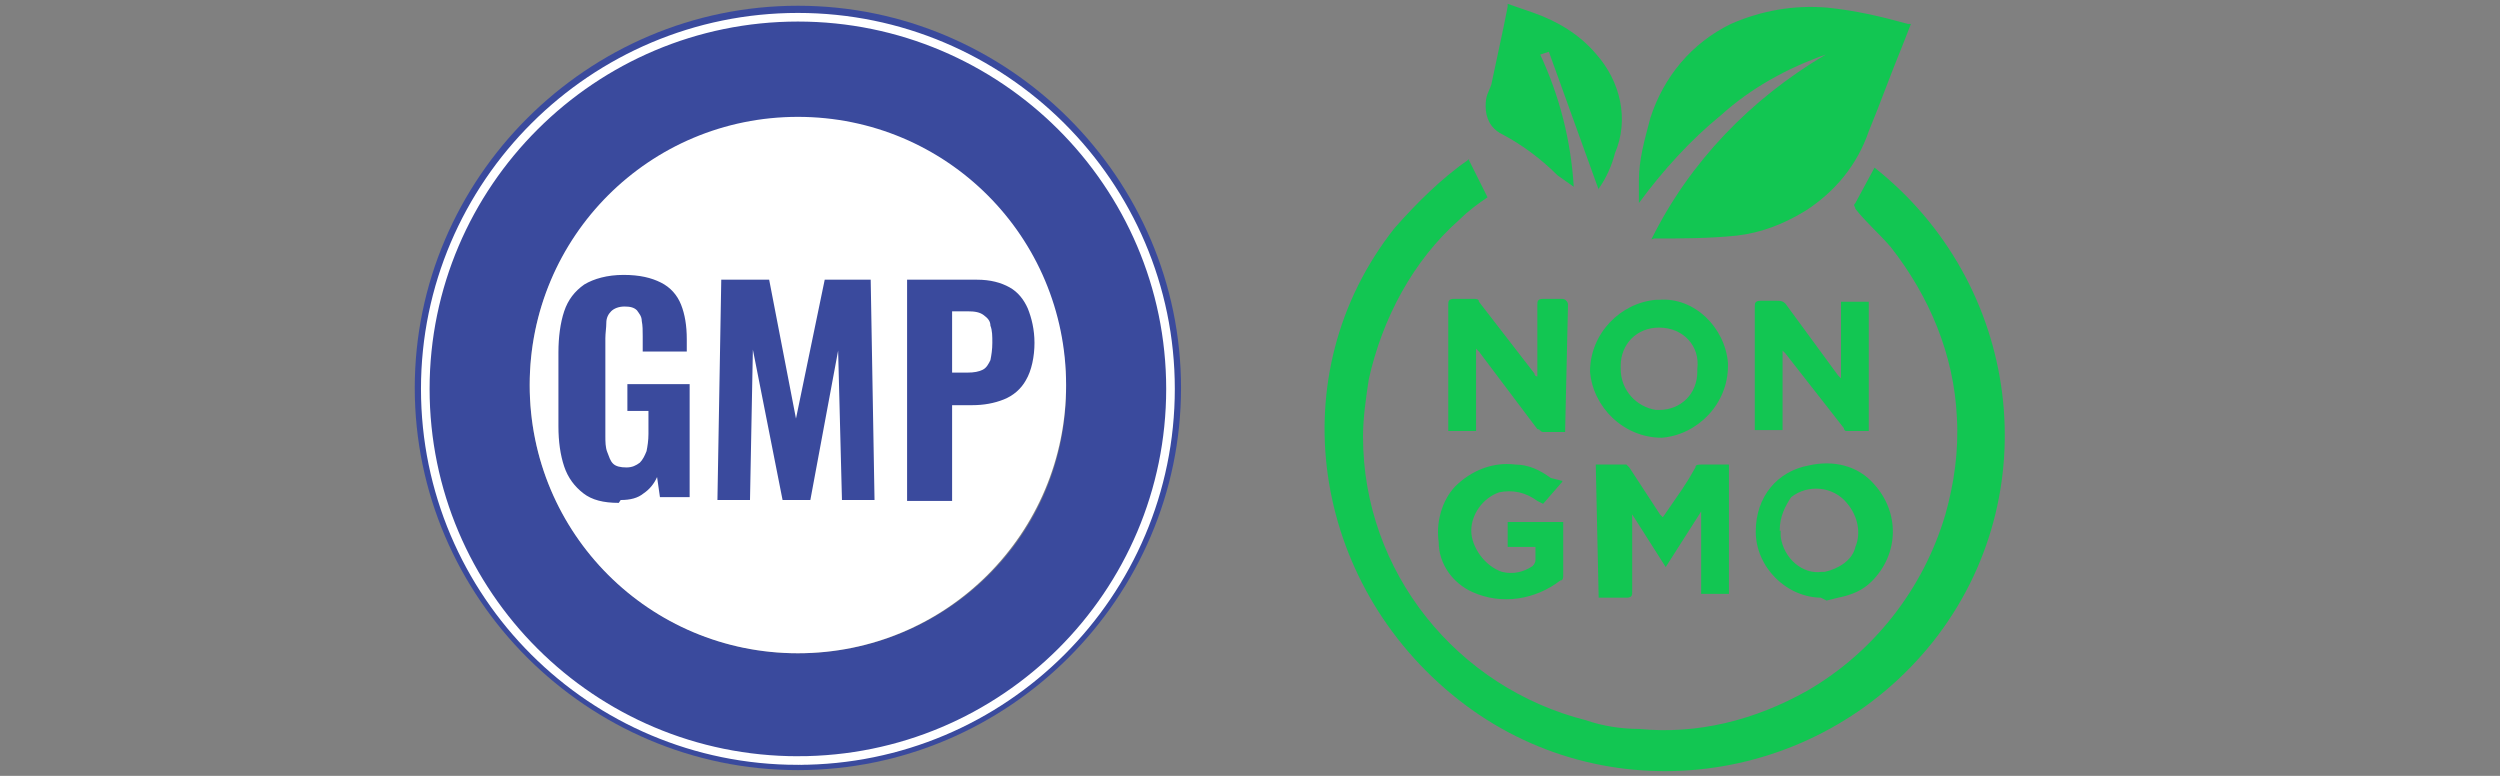
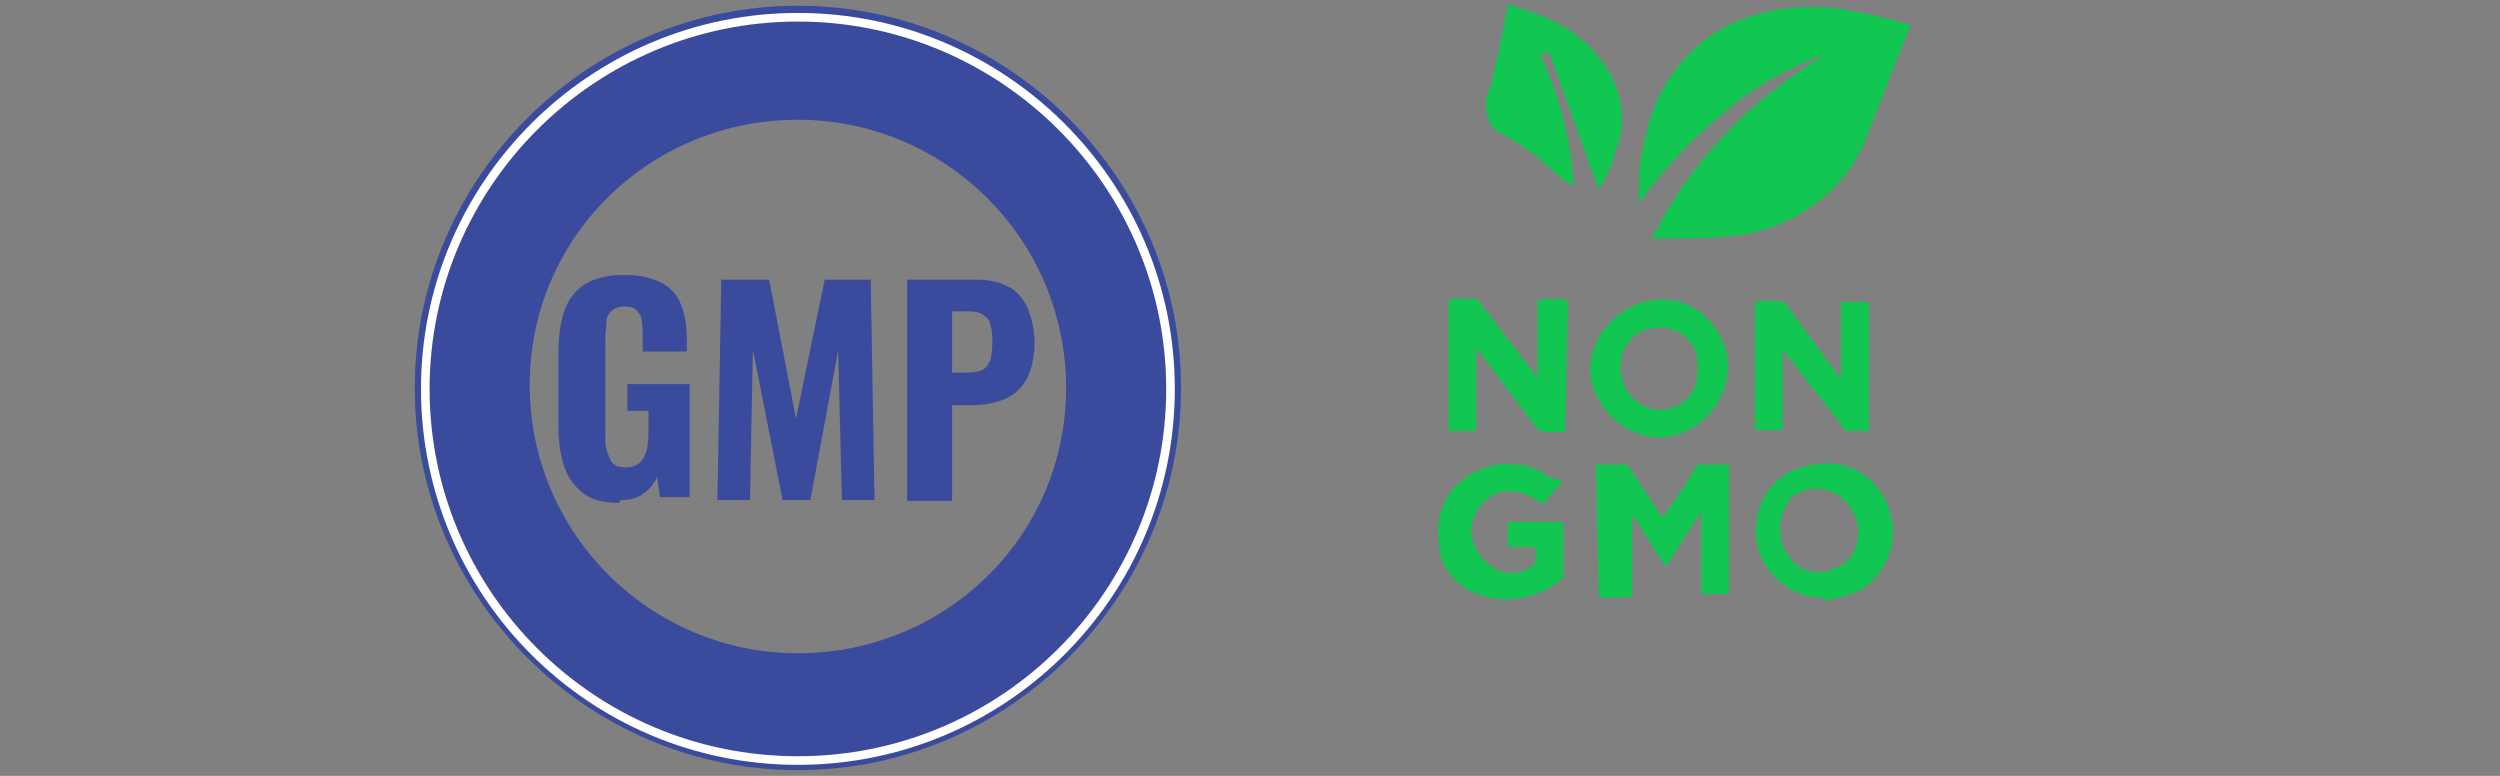
<svg xmlns="http://www.w3.org/2000/svg" id="Camada_1" data-name="Camada 1" version="1.1" viewBox="0 0 261 81">
  <rect x="0" y="0" width="261" height="81" fill="#808080" stroke="none" />
  <defs>
    <style>
      .cls-1 {
        fill: none;
        stroke: #fff;
        stroke-miterlimit: 10;
        stroke-width: .9px;
      }

      .cls-2 {
        fill: #12c652;
      }

      .cls-2, .cls-3, .cls-4 {
        stroke-width: 0px;
      }

      .cls-3 {
        fill: #fff;
      }

      .cls-4 {
        fill: #3a4a9d;
      }
    </style>
  </defs>
  <path class="cls-4" d="M83.3.6c-22,0-40,18-40,39.9s18,39.9,40,39.9,40-18,40-39.9S105.3.6,83.3.6ZM83.3,68.2c-15.4,0-28-12.5-28-28s12.6-27.7,28-27.7,28,12.5,28,28-12.6,27.7-28,27.7ZM-51.7.5-51.7.5" />
-   <path class="cls-3" d="M83.3,68.2c15.5,0,28-12.5,28-28s-12.5-28-28-28-28,12.5-28,28,12.5,28,28,28Z" />
  <path class="cls-1" d="M83.3,79.4c21.5,0,38.9-17.4,38.9-38.8S104.7,1.8,83.3,1.8s-38.9,17.4-38.9,38.8,17.4,38.8,38.9,38.8h0Z" />
  <path class="cls-4" d="M64.6,52.5c-1.6,0-2.8-.3-3.7-1-.9-.7-1.6-1.6-2-2.8-.4-1.2-.6-2.6-.6-4.2v-7.7c0-1.6.2-3.1.6-4.3.4-1.2,1.1-2.1,2.1-2.8,1-.6,2.4-1,4.1-1s2.9.3,3.9.8c1,.5,1.7,1.3,2.1,2.3.4,1,.6,2.2.6,3.6v1.3h-4.6v-1.6c0-.6,0-1.1-.1-1.6,0-.5-.3-.8-.5-1.1-.3-.3-.7-.4-1.3-.4s-1.1.2-1.4.5c-.3.3-.5.7-.5,1.2,0,.5-.1,1.1-.1,1.6v10.2c0,.6,0,1.2.2,1.7s.3.9.6,1.2c.3.3.8.4,1.4.4s1-.2,1.4-.5c.3-.3.5-.7.7-1.2.1-.5.2-1.1.2-1.8v-2.4h-2.2v-2.8h6.5v11.8h-3.1l-.3-2.1c-.3.7-.8,1.3-1.4,1.7-.6.5-1.4.7-2.4.7h0ZM74.9,52.2l.4-23h5l2.8,14.5,3-14.5h4.8l.4,23h-3.4l-.4-15.6-2.9,15.6h-2.9l-3.1-15.7-.3,15.7h-3.4ZM94.7,52.2v-23h7.3c1.4,0,2.5.3,3.4.8.9.5,1.5,1.3,1.9,2.2.4,1,.7,2.2.7,3.6s-.3,2.9-.9,3.9c-.5.9-1.3,1.6-2.3,2-1,.4-2.1.6-3.3.6h-2.1v10h-4.7,0ZM99.4,38.9h1.6c.7,0,1.2-.1,1.6-.3.4-.2.6-.6.8-1,.1-.5.2-1.1.2-1.8s0-1.3-.2-1.8c0-.5-.3-.8-.7-1.1-.4-.3-.9-.4-1.7-.4h-1.6v6.4Z" />
-   <path class="cls-2" d="M153.3,16.6l2,4c-.9.6-2,1.4-2.9,2.3-4.9,4.3-8.1,10.4-9.5,16.7-.3,2-.6,4-.6,6,0,14.1,9.8,26.2,23.3,29.6,1.7.6,3.7.9,5.5.9,6.1.6,12.1-.9,17.6-4,6.9-4,12.1-10.6,14.4-18.4.9-3.2,1.4-6.6,1.2-10.1-.3-6.6-2.9-12.7-6.9-17.8-1.2-1.4-2.6-2.6-3.7-4,0-.3-.3-.3,0-.6l2-3.7c15.3,12.1,18.2,34.2,6.1,49.5-12.1,15.2-34.3,18.1-49.6,6s-18.7-33.9-6.6-49.2c2.3-2.6,4.9-5.2,7.8-7.2Z" />
  <path class="cls-2" d="M172.4,25c4-8.1,10.4-14.7,18.2-19.3-4,1.4-7.8,3.5-10.9,6.3-3.2,2.6-6.1,5.8-8.6,9.2v-2.3c0-2.3.6-4.3,1.2-6.6,1.4-4.3,4.3-7.8,8.4-9.8,3.2-1.4,6.6-2,10.1-1.7,2.9.3,5.5.9,8.4,1.7h.3l-.9,2.3c-1.2,2.9-2.3,6-3.5,8.9-1.2,3.5-3.5,6.3-6.6,8.3-2.3,1.4-4.6,2.3-7.2,2.6-2.9.3-5.8.3-8.6.3ZM166.9,19.8l-5.2-14.4-.9.3c2,4.3,3.2,8.9,3.5,13.8l-1.7-1.2c-1.7-1.7-3.7-3.2-5.8-4.3-1.2-.6-1.7-1.7-1.7-2.9s.3-1.4.6-2.3c.6-2.9,1.2-5.5,1.7-8.1v-.3l2.6.9c2.6.9,4.9,2.3,6.6,4.3,2.6,2.9,3.5,6.9,2,10.4-.3,1.2-.9,2.6-1.7,3.7ZM166.6,48.5h3.2l.3.3,3.2,4.9.3.3,2-2.9c.6-.9.9-1.4,1.4-2.3,0-.3.3-.3.6-.3h2.9v13.5h-2.9v-8.6l-3.7,5.8-3.5-5.5v8.1c0,.3,0,.6-.6.6h-2.9l-.3-13.8h0ZM163.4,45.1h-2.3c-.3,0-.3-.3-.6-.3l-6.1-8.1-.3-.3v8.6h-2.9v-13.2c0-.3,0-.6.6-.6h2c.3,0,.6,0,.6.3l5.8,7.5c0,.3.3.3.3.3v-7.5c0-.3,0-.6.6-.6h2c.3,0,.6.3.6.6l-.3,13.2h0ZM192.2,39.6v-8.1h2.9v13.5h-2.3c-.3,0-.3-.3-.3-.3l-6.1-7.8-.3-.3v8.3h-2.9v-12.9c0-.3,0-.6.6-.6h1.7c.3,0,.6,0,.9.3l5.5,7.5.3.3h0ZM180.4,38.2c0,4-3.2,7.2-6.9,7.5-4,0-7.2-3.2-7.5-6.9,0-4,3.2-7.2,6.9-7.5h.3c3.7-.3,6.9,2.9,7.2,6.6v.3ZM173.2,34.2c-2.3,0-4,1.7-4,4v.3c0,2.3,1.7,4,3.7,4.3h.3c2.3,0,4-1.7,4-4v-.3c.3-2.3-1.4-4.3-4-4.3q.3,0,0,0ZM190.2,62.4c-3.7,0-6.9-3.2-6.9-6.9s2.3-6.3,5.5-6.9c2.6-.6,5.2,0,6.9,2,2.6,2.9,2.6,7.2-.3,10.1-.9.9-2,1.4-3.5,1.7l-1.2.3-.6-.3h0ZM185.9,55.4v.6c.3,2.3,2.3,4,4.3,3.7h.3c1.4-.3,2.9-1.2,3.2-2.6.6-1.4.3-3.2-.9-4.6-1.4-1.7-4-2-5.8-.6-.6.9-1.2,2-1.2,3.5h0ZM163.1,50.3l-2,2.3-.6-.3c-1.2-.9-2.6-1.2-4-.9-1.7.6-2.9,2.3-2.9,4s1.4,3.7,3.2,4.3c1.2.3,2.3,0,3.2-.6,0,0,.3-.3.3-.6v-1.4h-2.9v-2.6h5.8v5.5c0,.3,0,.6-.3.6-2.6,2-6.1,2.6-9.2,1.2-2-.9-3.5-2.9-3.5-5.2-.3-2,.3-4.3,1.7-5.8,1.7-1.7,4-2.6,6.3-2.3,1.4,0,2.6.6,3.7,1.4l1.2.3h0Z" />
</svg>